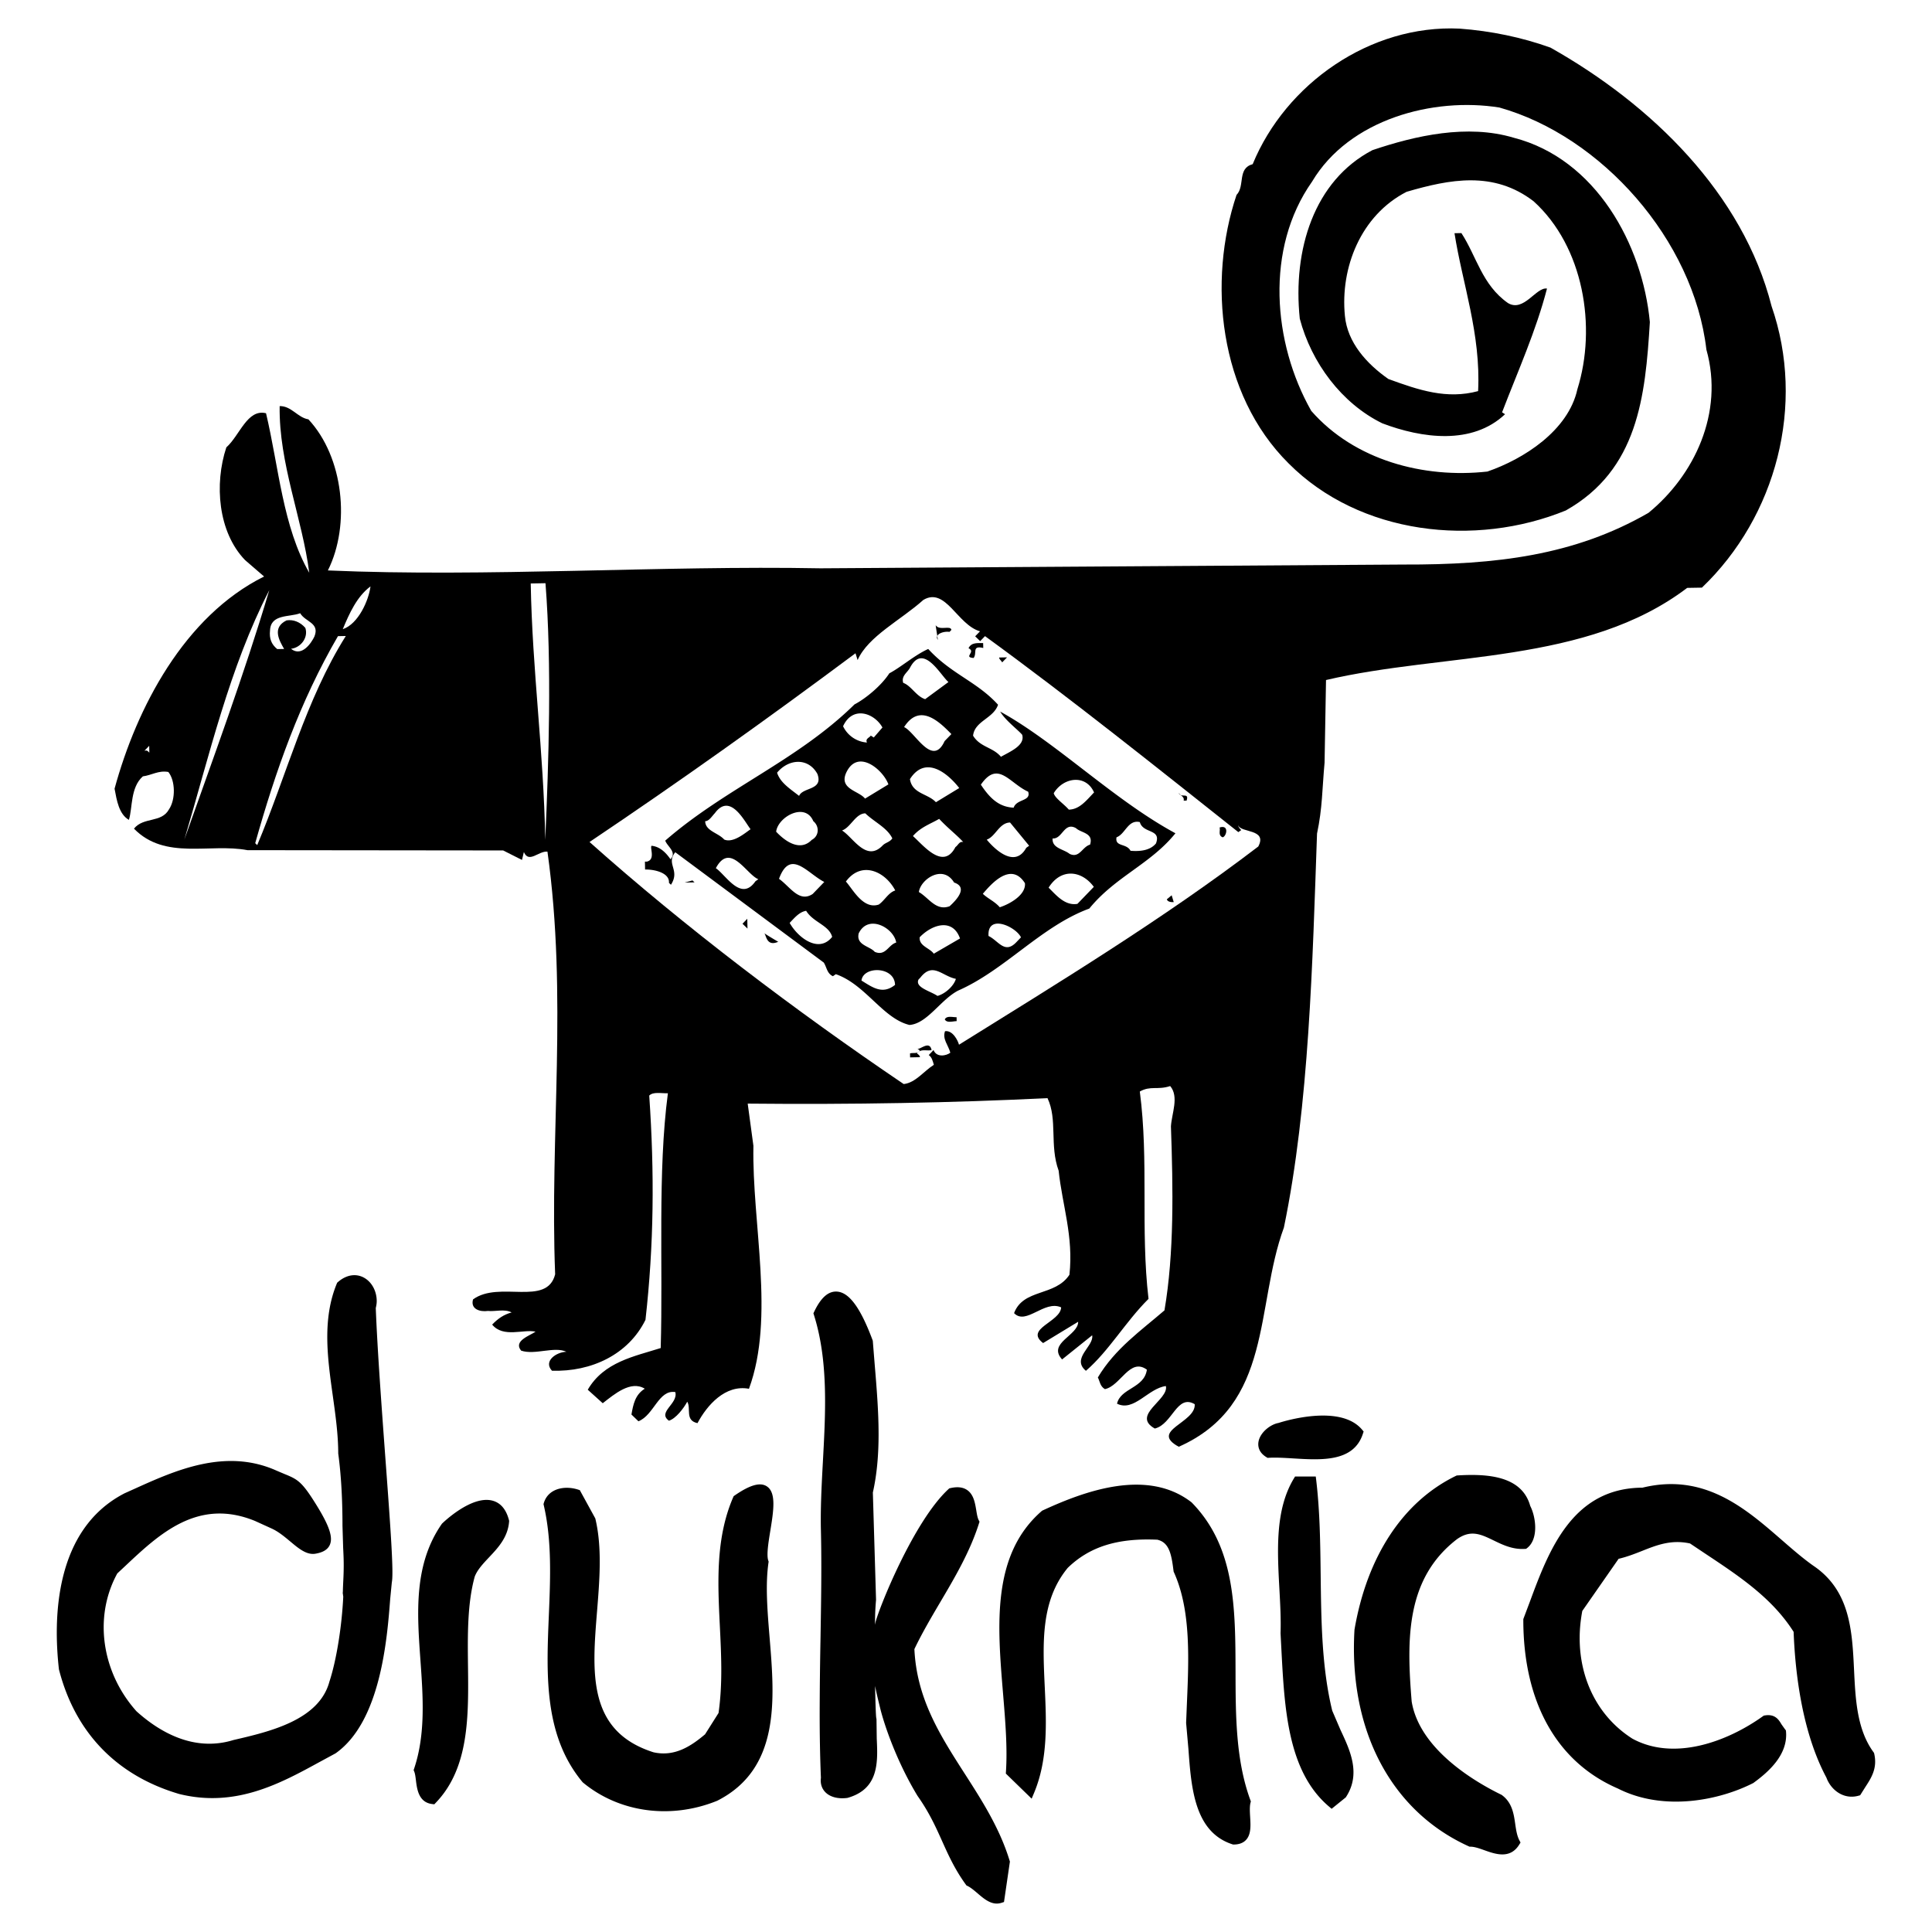
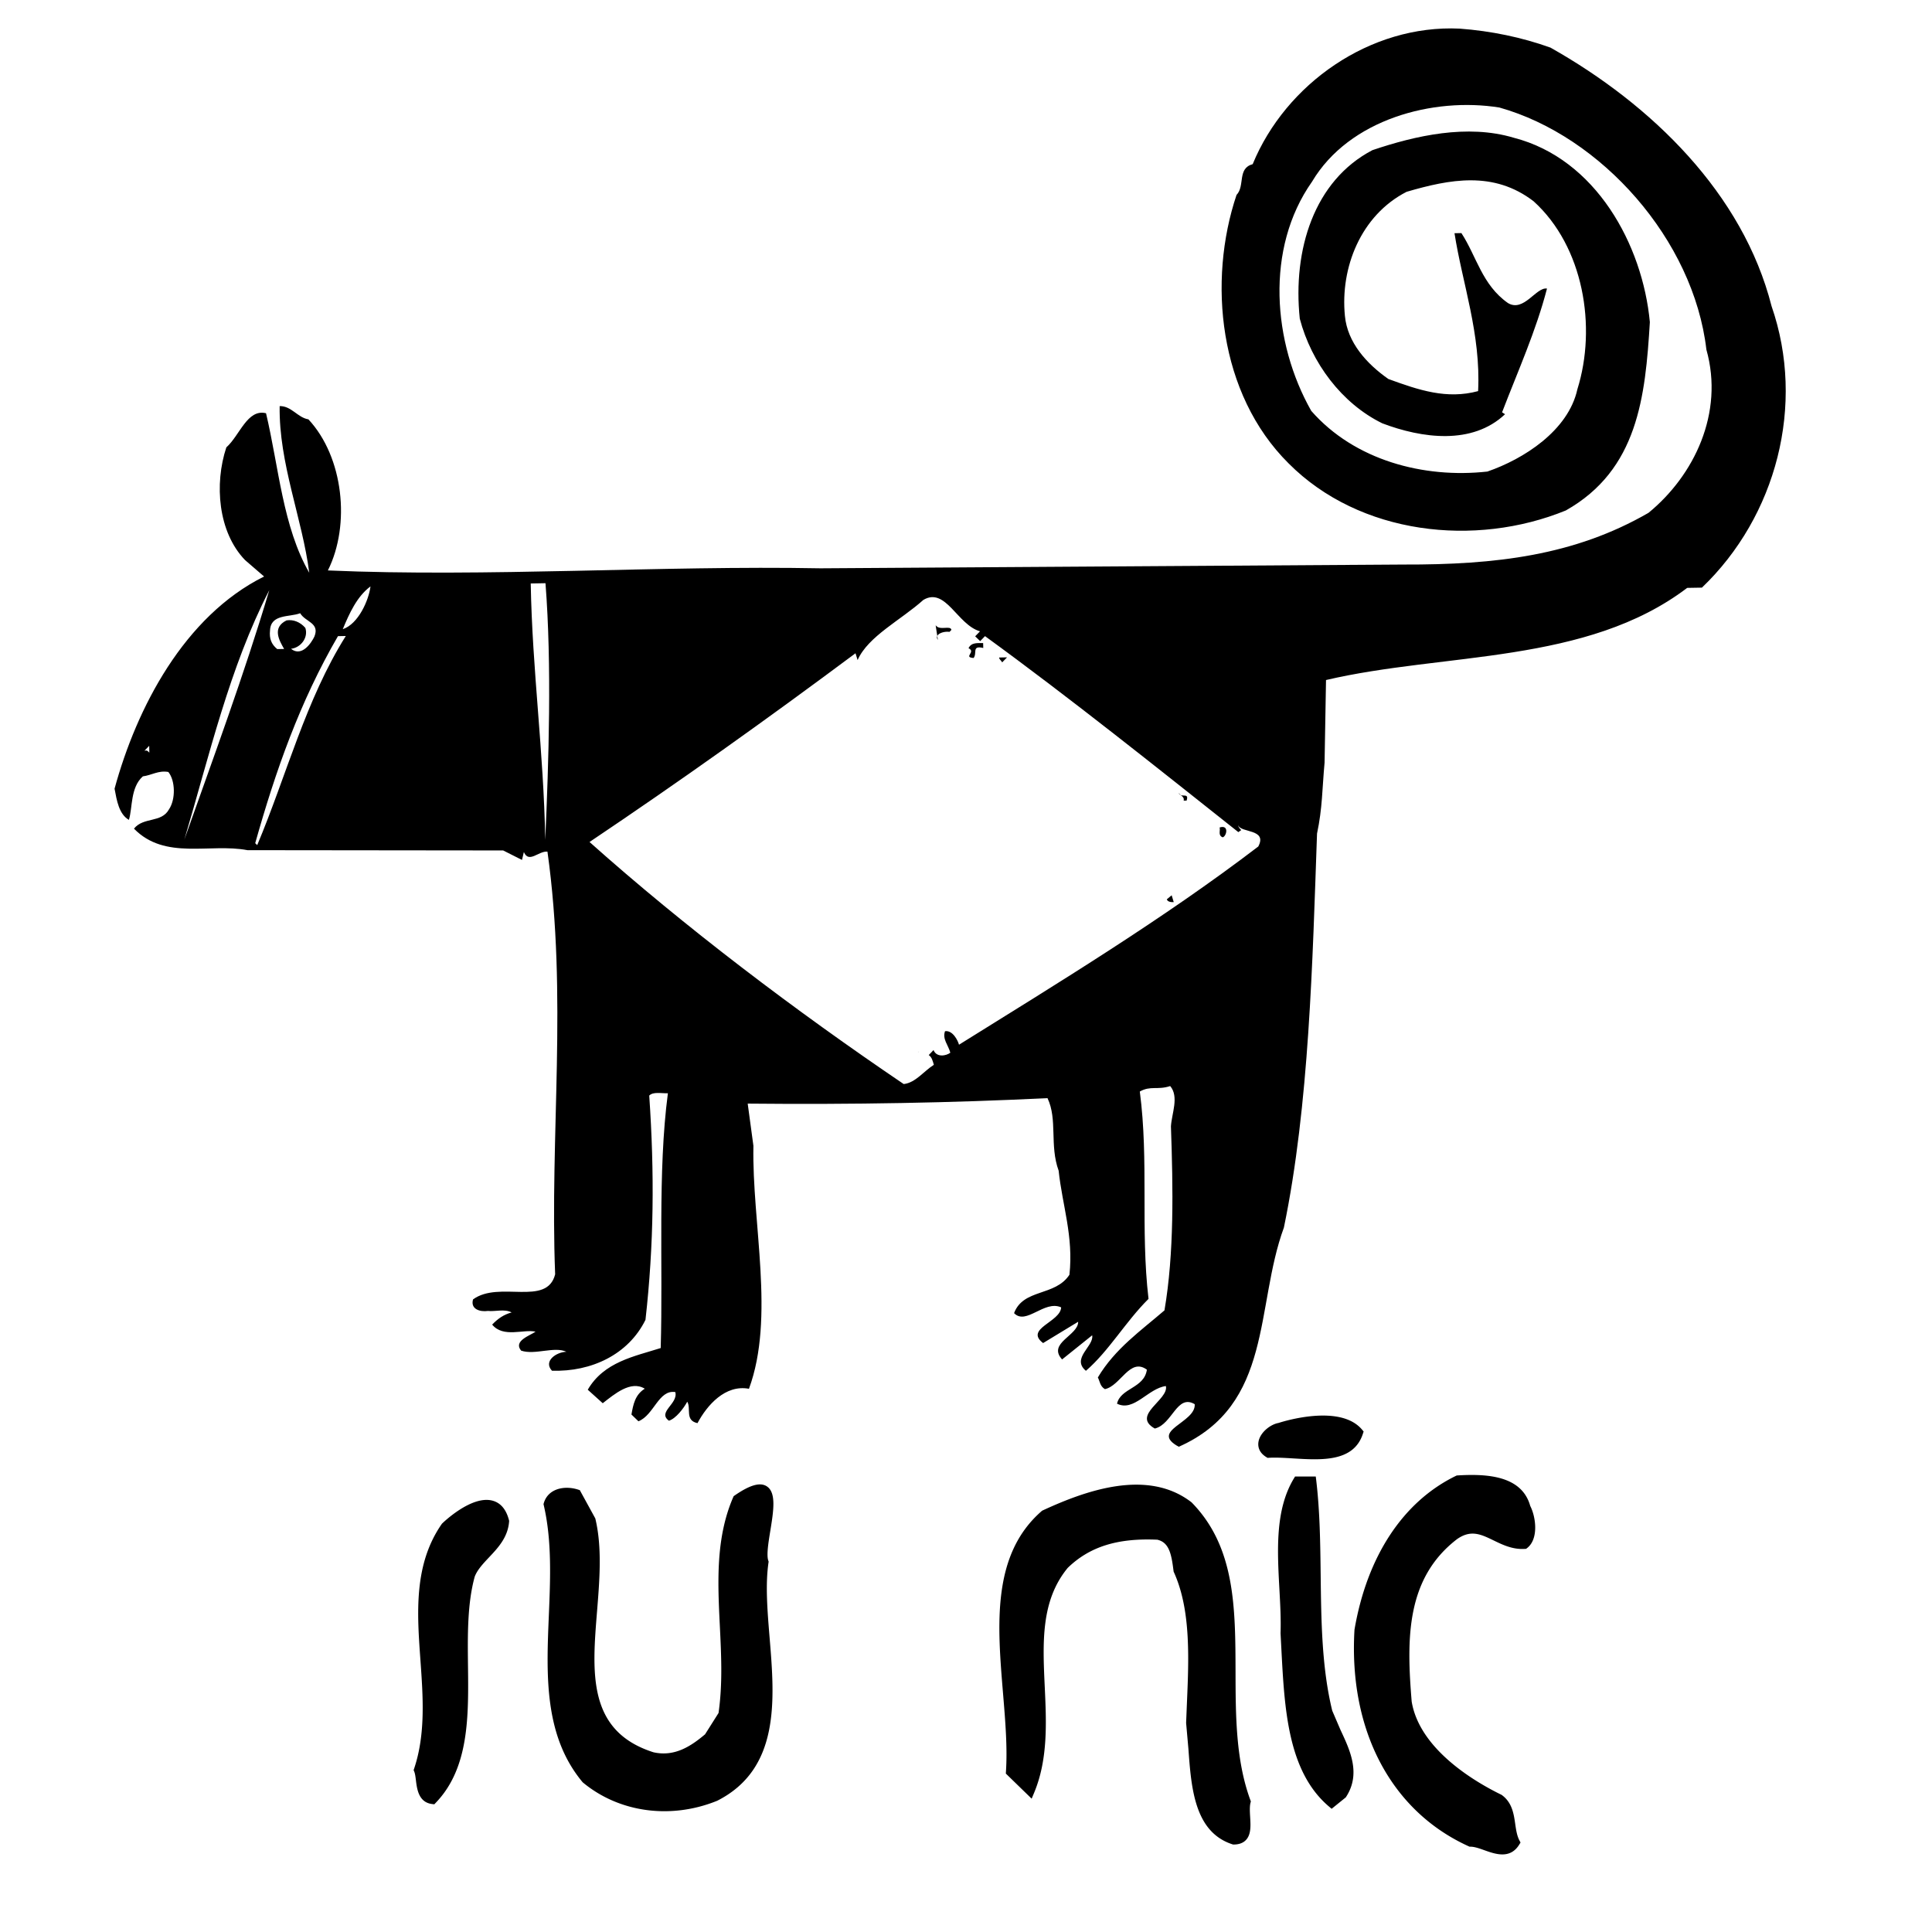
<svg xmlns="http://www.w3.org/2000/svg" width="2500" height="2500" viewBox="0 0 192.756 192.756">
  <g fill-rule="evenodd" clip-rule="evenodd">
-     <path fill="#fff" d="M0 0h192.756v192.756H0V0z" />
    <path d="M94.733 63.041l.191-.199c-.105-.489-1.173.119-1.574-.462l.161 1.069c.147-.318.787-.472 1.222-.408zM93.572 63.847l-.061-.397c-.052.112-.045.245.061.397zM97.137 65.648c.383-.499-.217-1.272.963-1l-.012-.491c-.584.01-1.176-.076-1.457.516.787.378-.577.896.506.975zM100.473 65.585l-.787.016c.004.194.203.288.303.483l.484-.499zM117.812 79.331c.176.149.346.278.283.55l.293-.005c.217-.69-.255-.425-.576-.545z" />
    <path d="M117.594 79.106c.047.13.127.191.219.225a1.17 1.17 0 0 1-.219-.225zM121.678 82.562c.1.292-.18.789.311.976.39-.105.661-1.288-.311-.976zM116.414 89.724c.104.292.494.284.689.28l-.207-.682-.482.402z" />
    <path d="M176.748 30.541c-2.857-11.229-11.945-20.09-22.057-25.791-2.863-1.027-5.918-1.659-9.059-1.894-8.939-.425-17.363 5.516-20.652 13.523-1.561.421-.742 2.172-1.611 3.07-2.885 8.59-1.793 19.851 5.197 26.786 7.1 7.13 18.602 8.393 27.656 4.695 7.186-4.056 7.934-11.329 8.385-18.793-.727-7.738-5.395-16.287-13.578-18.393-4.633-1.388-9.814-.212-14.102 1.237-5.834 3.051-7.963 9.958-7.248 16.813 1.158 4.391 4.178 8.459 8.234 10.442 3.951 1.498 8.965 2.191 12.246-.908l-.297-.19c1.592-4.15 3.383-8.109 4.482-12.347-1.084-.177-2.311 2.396-3.896 1.444-2.588-1.816-3.125-4.652-4.643-6.979l-.689.012c.779 4.992 2.643 10.057 2.355 15.754-3.127.841-5.893-.09-8.955-1.21-2.182-1.529-4.088-3.653-4.334-6.299-.477-4.796 1.584-10.035 6.154-12.375 4.293-1.254 8.691-2.12 12.676.947 4.986 4.52 6.309 12.539 4.363 18.755-.908 4.136-5.371 6.965-8.979 8.208-6.361.706-13.264-1.13-17.572-6.054-3.85-6.796-4.613-16.202.074-22.861 3.713-6.249 12.105-8.463 18.699-7.404 10.162 2.854 19.373 13.184 20.65 24.149 1.787 6.345-1.238 12.579-5.781 16.292-7.381 4.255-15.211 5.183-24.43 5.155l-58.176.376c-15.898-.298-33.338.902-49.146.212 2.272-4.555 1.558-11.312-1.942-15.073-1.084-.178-1.693-1.342-2.87-1.323-.093 5.692 2.266 11.241 2.952 16.626-2.635-4.563-3.038-10.541-4.312-15.914-1.875-.456-2.61 2.205-3.961 3.408-1.21 3.652-.829 8.453 1.872 11.247l1.894 1.634c-7.971 3.972-12.71 13.084-14.917 21.17.218 1.172.438 2.542 1.43 3.113.372-1.184.137-3.24 1.393-4.343.88-.113 1.559-.615 2.542-.438.704.87.736 2.733.068 3.726-.76 1.387-2.537.733-3.496 1.929 3.099 3.179 7.58 1.43 11.32 2.147l25.513.028 1.879.947.186-.787c.507 1.167 1.465-.125 2.354-.043 2.026 14.483.219 28.249.768 42.172-.822 3.254-5.581.592-8.193 2.504-.277.984.709 1.264 1.491 1.15.688.084 1.665-.23 2.358.15-.781.211-1.363.615-1.94 1.213 1.104 1.354 3.148.432 4.328.707-.58.404-2.24.924-1.438 1.891 1.383.465 3.327-.455 4.516.115-.978.016-2.337.922-1.439 1.889 3.929.125 7.622-1.611 9.329-5.076.842-7.471.908-14.633.375-22.375.385-.4 1.177-.217 1.862-.229-1.037 7.867-.477 17.176-.717 25.418-2.634.836-5.666 1.381-7.278 4.158L60.136 140c1.162-.904 2.801-2.309 4.193-1.449-.975.605-1.154 1.59-1.33 2.576l.698.674c1.56-.619 2.003-3.176 3.678-2.914.312 1.172-1.83 1.998-.635 2.857.682-.209 1.45-1.203 1.828-1.896.404.678-.258 1.867 1.021 2.139.95-1.785 2.774-3.875 5.135-3.428 2.618-7.113.289-16.49.444-24.242l-.57-4.209c10.498.104 20.402-.078 29.911-.547 1.02 2.141.188 4.707 1.113 7.24.359 3.428 1.496 6.547 1.076 10.381-1.434 2.184-4.59 1.359-5.525 3.828 1.201 1.254 3.016-1.334 4.699-.574-.07 1.473-3.686 2.125-1.801 3.562l3.496-2.125c.027 1.373-3.098 2.119-1.602 3.758l3-2.408c.215 1.074-2.119 2.295-.623 3.543 2.318-2.006 3.936-4.879 6.246-7.178-.814-6.951.043-13.736-.869-20.686 1.068-.607 1.766-.129 3.031-.545.904 1.062.148 2.744.074 4.021.215 6.176.33 12.648-.645 18.357-2.32 2.004-4.936 3.818-6.646 6.693.203.389.211.879.705 1.166 1.562-.324 2.494-3.188 4.186-1.941-.262 1.867-2.615 1.814-2.98 3.391 1.684.85 3.109-1.531 4.875-1.758.318 1.367-3.48 2.91-1.104 4.24 1.762-.426 2.199-3.475 3.982-2.43.133 1.861-4.566 2.635-1.59 4.248 9.438-4.193 7.59-13.969 10.488-21.873 2.525-12.211 2.854-26.542 3.305-39.303.543-2.56.508-4.422.752-7.076l.145-8.245c11.822-2.767 25.971-1.553 36.035-9.194l1.469-.025c7.424-7.101 10.361-18.241 6.947-28.087zM14.406 74.909l.48-.5.013.688c-.1-.098-.2-.293-.493-.188zM26.94 62.906c.066-1.669 1.937-1.311 3.01-1.724.504.875 1.979.947 1.417 2.33-.285.595-1.24 2.083-2.334 1.22.98-.117 1.745-1.111 1.433-2.084-.5-.581-1.191-.863-1.877-.752-1.458.713-.749 1.976-.242 2.851l-.686.012c-.598-.481-.804-1.068-.721-1.853zm-8.546 20.856c2.495-8.385 4.492-17.152 8.472-24.877-2.495 8.385-5.675 16.979-8.472 24.877zm7.268.555l-.199-.192c2.026-7.199 4.452-14.111 8.255-20.656l.785-.016c-4.003 6.354-5.924 13.942-8.841 20.864zm8.536-21.543c.659-1.582 1.413-3.263 2.766-4.269-.172 1.376-1.207 3.749-2.766 4.269zM54.4 83.793c-.163-8.927-1.293-16.852-1.449-25.58l1.472-.027c.64 8.229.321 17.752-.023 25.607zm71.139.663c-9.48 7.236-19.963 13.609-29.859 19.775-.102-.391-.612-1.461-1.395-1.348-.282.789.319 1.367.53 2.146-.391.303-1.364.516-1.677-.264l-.478.5c.299.191.401.582.51.973-.975.605-1.833 1.799-3.008 1.918-10.731-7.262-21.871-15.689-31.344-24.15 9.009-6.051 17.632-12.194 26.536-18.83l.21.682c1.036-2.373 4.341-4.004 6.562-6.006 2.229-1.315 3.382 2.488 5.651 3.135l-.484.498.5.481.482-.499c8.549 6.221 17.408 13.318 25.273 19.553l.291-.201c-.098-.097-.301-.291-.301-.487.212.782 2.948.339 2.001 2.124z" />
-     <path d="M101.984 73.308c.316 1.073-1.242 1.691-2.119 2.197-.803-.966-2.072-.942-2.781-2.107.166-1.475 2.025-1.705 2.492-3.086-2.104-2.316-4.668-3.054-6.966-5.564-1.364.616-2.717 1.816-3.881 2.428-.764 1.188-2.311 2.494-3.476 3.104-5.689 5.597-12.898 8.379-18.882 13.589.203.584 1.197 1.155.521 1.854-.401-.58-1.004-1.257-1.885-1.339-.194.199.413 1.366-.464 1.579l-.198.002.015.786c.982-.019 2.463.347 2.381 1.33l.199.192c.955-1.491-.531-2.051.432-3.246l14.819 11.012c.303.485.312 1.073.907 1.358l.293-.203c2.961 1.025 4.691 4.426 7.348 5.066 1.766-.129 3.094-2.51 4.848-3.426 4.667-2.047 8.314-6.429 13.091-8.185 2.592-3.188 6.102-4.428 8.596-7.514-6.145-3.322-11.938-9.103-17.486-12.142.505.873 1.794 1.832 2.196 2.315zm-20.433 3.904c.62 1.658-1.449 1.303-1.824 2.193-.994-.768-1.885-1.34-2.197-2.314 1.15-1.394 3.11-1.529 4.021.121zm-11.195 4.719c.394-.007.674-.502.967-.802 1.53-2.089 2.957.83 3.561 1.602-.581.405-1.743 1.406-2.63 1.03-.6-.677-1.878-.848-1.898-1.83zm5.016 5.99c-1.435 2.087-2.954-.633-3.952-1.301 1.426-2.676 3.055.631 4.24 1.101l-.288.2zm2.065-4.942c.171-1.475 2.891-2.996 3.709-1.048.6.48.615 1.459-.16 1.867-1.156 1.197-2.646.146-3.549-.819zm4.801 5.015l-1.154 1.196c-1.356.908-2.268-.742-3.363-1.508 1.122-3.06 2.833-.542 4.517.312zm-3.453 4.084c.479-.499.959-1.095 1.645-1.206.708 1.163 2.283 1.428 2.595 2.601-1.341 1.69-3.43.062-4.24-1.395zm9.257-19.496l-.865.998-.3-.191c-.093.196-.58.306-.378.693a2.861 2.861 0 0 1-2.385-1.623c.944-2.079 3.115-1.333 3.928.123zm.594 5.678l-2.331 1.418c-.6-.775-2.564-.935-1.909-2.517 1.13-2.571 3.721-.362 4.24 1.099zm-2.304 2.888c.9.869 2.186 1.434 2.697 2.501-.289.398-.682.405-.97.706-1.637 1.699-2.957-.83-4.049-1.496.876-.311 1.344-1.692 2.322-1.711zm2.989 7.695c-.686.211-1.06 1.001-1.645 1.405-1.559.52-2.58-1.521-3.281-2.295 1.536-2.088 3.905-1.052 4.926.89zm-3.37 8.989c.167-1.473 3.309-1.434 3.347.432-1.262 1.004-2.253.236-3.347-.432zm1.32-2.867c-.498-.581-1.873-.653-1.601-1.836.947-1.979 3.519-.553 3.745.912-.779.21-1.053 1.396-2.144.924zm3.507-28.32c1.325-2.575 3.054.729 3.849 1.403l-2.322 1.708c-.888-.278-1.399-1.346-2.191-1.627-.205-.683.375-.987.664-1.484zm-.577 5.897c1.524-2.383 3.421-.65 4.719.699l-.675.697c-1.223 2.674-2.96-.926-4.044-1.396zm5.503 6.081l-2.327 1.415c-.799-.867-2.374-.838-2.591-2.307 1.523-2.381 3.714-.655 4.918.892zm-2.171 20.74c-.697-.479-2.271-.842-1.893-1.633l.19-.199c1.247-1.592 2.158-.139 3.538.129-.187.692-1.053 1.494-1.835 1.703zm-.37-4.211c-.406-.581-1.489-.758-1.404-1.643 1.251-1.299 3.297-1.925 4.021.123l-2.617 1.52zm1.582-4.738c-1.364.515-2.077-.846-3.07-1.415.175-1.28 2.404-2.793 3.515-.949 1.382.466.325 1.662-.445 2.364zm.577-5.898c-1.232 2.377-3.242-.235-4.239-1.101.771-.896 1.744-1.208 2.618-1.715.903.965 1.796 1.635 2.399 2.311-.396-.091-.486.304-.778.505zm16.073-.979c.877-.312 1.141-1.789 2.326-1.516.316 1.173 2.17.649 1.609 2.131-.576.696-1.555.812-2.537.732-.404-.779-1.578-.364-1.398-1.347zm-10.01 10.483c-1.158 1.198-1.77-.164-2.76-.637-.139-2.252 2.729-.932 3.238.138l-.478.499zm-1.637-3.501c-.5-.58-1.191-.861-1.691-1.344.768-.897 2.787-3.289 4.201-1.057.117 1.174-1.537 2.089-2.51 2.401zm9.406-11.456c-.773.799-1.443 1.695-2.518 1.714-.502-.581-1.395-1.151-1.504-1.64.952-1.586 3.204-1.923 4.022-.074zm-1.8 3.565c.5.484 1.777.458 1.402 1.643-.779.21-1.051 1.393-2.041.921-.596-.481-1.777-.557-1.695-1.539.982.08 1.144-1.691 2.334-1.025zm1.777 5.855l-1.637 1.697c-1.27.22-2.174-.941-2.875-1.615 1.238-1.985 3.303-1.729 4.512-.082zm-6.74-3.899c-1.143 2.081-3.143.156-3.945-.812.883-.31 1.248-1.689 2.328-1.708l1.904 2.318-.287.202zm-1.256-4.001c-1.473-.069-2.369-.935-3.275-2.295 1.717-2.482 2.84-.148 4.721.701.312.974-1.165.708-1.446 1.594z" />
-     <path d="M68.311 88.052l.981-.019-.202-.193-.779.212zM74.078 92.163l.499.483-.02-.981-.479.498zM77.64 93.963c.498.285-.991-.571-1.387-.857.198.191.217 1.368 1.387.857zM94.262 101.705c.202.389.79.182 1.184.174l-.007-.391c-.395.006-.986-.179-1.177.217zM91.533 104.641l.235.15a.385.385 0 0 1-.081.117c.371-.225.851-.049 1.257-.139-.197-.994-1.113-.048-1.411-.128zM91.533 104.641l-.062-.039a.124.124 0 0 0 .062.039zM90.801 105.496l.982-.02c-.007-.193-.203-.289-.303-.385.031-.041.066-.07.101-.102-.232.121-.567.035-.788.113l.008.394z" />
    <path d="M91.581 104.99a.378.378 0 0 0 .106-.082.974.974 0 0 0-.106.082zM135.975 143.051l.074-.229-.154-.184c-2.166-2.578-7.746-.863-8.375-.658l.064-.016c-.809.131-1.836.92-2.018 1.846-.072.365-.064 1.057.785 1.572l.115.07.135-.008c.725-.041 1.559.01 2.443.064 2.819.172 6.013.365 6.931-2.457zM151.172 181.963c-.143-.994-.307-2.123-1.332-2.871l-.031-.023-.035-.016c-2.418-1.176-8.131-4.434-8.93-9.291-.52-6.279-.57-12.271 4.51-16.191 1.387-.986 2.396-.498 3.676.123.889.432 1.896.918 3.1.84l.133-.008.105-.082c.578-.449.799-1.23.799-2.041 0-.779-.205-1.586-.494-2.154l-.006-.016c0 .002 0 .004.002.006-.844-3.018-4.307-3.213-7.246-3.035l-.086.006-.078.037c-5.271 2.562-8.865 8.014-10.121 15.344-.6 10.047 3.662 18.109 11.395 21.615l.084.039h.094c.398 0 .883.172 1.396.355 1.08.385 2.559.91 3.467-.561l.129-.209-.113-.217c-.248-.478-.33-1.047-.418-1.65zM123.27 166.801c-.016-6.408-.029-12.461-4.367-16.891l-.021-.021-.023-.018c-4.391-3.381-10.564-1.148-14.828.824l-.055.025-.047.041c-5.006 4.354-4.422 11.379-3.857 18.172.23 2.779.449 5.406.293 7.818l-.012.199 2.576 2.504.246-.588c1.396-3.352 1.225-7.031 1.059-10.592-.205-4.41-.398-8.574 2.291-11.844 2.176-2.111 4.945-2.99 8.938-2.814 1.168.264 1.406 1.41 1.607 3.004l.023.18.027.059c1.145 2.531 1.426 5.529 1.426 8.633 0 1.502-.066 3.029-.131 4.541l-.076 1.863.23 2.598c.281 3.883.6 8.285 4.387 9.512l.064.021h.068c.529 0 .939-.152 1.223-.453.52-.551.467-1.438.416-2.295-.029-.512-.061-1.039.037-1.422l.033-.131-.047-.127c-1.461-3.976-1.471-8.46-1.48-12.798zM76.491 148.283c-.662-.418-1.676-.127-3.19.918l-.102.07-.05.113c-1.18 2.727-1.471 5.627-1.471 8.541 0 1.436.071 2.875.141 4.297.071 1.453.144 2.93.144 4.408 0 1.432-.072 2.863-.274 4.277l-1.344 2.125c-1.438 1.215-3.058 2.262-5.149 1.793-6.595-2.104-6.126-7.906-5.629-14.051.253-3.129.515-6.363-.159-9.219l-.013-.059-1.548-2.824-.164-.053c-.858-.277-1.766-.234-2.429.117-.494.26-.838.684-.996 1.221l-.032.109.026.111c.82 3.521.66 7.34.505 11.033-.245 5.875-.499 11.951 3.356 16.584l.026.031.031.025c3.627 2.996 8.755 3.691 13.383 1.814 6.307-3.191 5.738-10.117 5.235-16.229-.225-2.727-.436-5.301-.116-7.529l.015-.104-.034-.098c-.191-.561.01-1.801.205-3 .316-1.952.616-3.8-.367-4.421zM49.16 149.727c-2.082-.584-4.915 2.145-5.034 2.262l-.03.027-.024.035c-2.81 4.049-2.462 8.891-2.126 13.574.26 3.629.529 7.381-.627 10.828l-.051.152.062.15c.084.205.125.527.167.869.108.877.272 2.203 1.619 2.365l.214.027.149-.156c3.333-3.463 3.272-8.639 3.213-13.643-.036-3.055-.073-6.215.67-8.912.258-.686.832-1.293 1.438-1.938.879-.932 1.875-1.986 1.992-3.562l.005-.072-.018-.068c-.274-1.061-.819-1.714-1.619-1.938zM132.918 170.676c-1.045-4.266-1.1-8.965-1.154-13.512-.037-3.139-.076-6.385-.443-9.467l-.047-.383h-2.067l-.127.211c-1.863 3.104-1.645 7.121-1.434 11.008.084 1.551.164 3.018.115 4.404 0 .039.082 1.586.082 1.586.314 6.006.639 12.219 4.742 15.709l.273.232 1.414-1.143.037-.059c1.482-2.307.395-4.619-.564-6.66l-.827-1.926z" />
-     <path d="M186.992 174.973l-.021-.086-.051-.072c-1.656-2.268-1.801-5.283-1.941-8.201-.188-3.908-.381-7.949-4.102-10.428l.01.006c-1.043-.74-2.059-1.625-3.137-2.562-3.617-3.148-7.717-6.711-13.879-5.205-7.031.033-9.365 6.328-11.242 11.393l-.645 1.713-.002.084c0 8.223 3.35 14.197 9.43 16.824 4.592 2.33 10.143 1.17 13.492-.535l.031-.016.027-.021c1.48-1.08 3.428-2.787 3.23-5.104l-.012-.119-.119-.156-.318-.447c-.266-.447-.629-1.061-1.668-.891l-.102.016-.082.059c-3.58 2.564-8.881 4.5-13.025 2.242-3.365-2.135-5.262-5.838-5.262-10.035 0-.883.09-1.791.262-2.707l3.623-5.203c.807-.188 1.562-.477 2.291-.766 1.52-.607 2.961-1.174 4.836-.764.15.102 1.523 1.018 1.523 1.018 3.432 2.277 6.672 4.434 8.811 7.799.16 4.174.859 10.031 3.27 14.541.432 1.197 1.689 2.232 3.207 1.809l.16-.045.508-.805c.604-.928 1.229-1.885.897-3.336zM37.491 130.504c.054-.229.095-.461.095-.689 0-.932-.431-1.816-1.163-2.277-.831-.523-1.843-.385-2.708.373l-.077.066-.039.096c-.706 1.713-.946 3.502-.946 5.314 0 1.947.277 3.922.549 5.863.267 1.908.543 3.879.543 5.764.283 2.086.424 4.49.424 7.203l.067 2.199c.028.551.056 1.082.056 1.754 0 .408-.01.869-.037 1.416-.025.523-.042.883-.046 1.156l-.017.266.022.002c.004.113.016.207.033.27-.138 2.951-.676 6.354-1.38 8.492-1.033 3.854-5.969 4.996-9.573 5.83-4.008 1.238-7.472-.877-9.68-2.869-2.146-2.402-3.269-5.414-3.269-8.381 0-1.863.446-3.705 1.355-5.367.105-.1.795-.744.795-.744 3.403-3.199 7.261-6.826 12.95-4.494l1.632.742c.695.312 1.303.822 1.891 1.312.842.705 1.638 1.371 2.524 1.209.476-.086 1.142-.271 1.412-.875.333-.746-.04-1.879-1.29-3.908-1.466-2.377-1.874-2.615-3.199-3.152l-.826-.35c-5.098-2.287-10.138-.008-14.188 1.824l-.973.438c-7.029 3.619-7.118 12.562-6.547 17.572 1.62 6.312 5.764 10.59 11.993 12.426 5.629 1.398 10.095-1.047 14.034-3.203l1.57-.85c4.517-3.176 5.15-11.461 5.455-15.441l.16-1.631c.04-.189.058-.521.058-.992 0-1.84-.285-5.781-.705-11.436-.369-5.03-.793-10.729-.955-14.928zM96.255 176.969c-2.467-3.844-4.792-7.48-5.026-12.438.75-1.574 1.667-3.135 2.558-4.646 1.47-2.488 2.989-5.062 3.885-7.893l.055-.17-.082-.16c-.121-.232-.182-.598-.244-.986-.123-.738-.262-1.578-.916-2.02-.419-.283-.963-.346-1.659-.188l-.114.025-.085.078c-3.465 3.201-6.931 11.859-7.279 13.291-.02.08-.029.156-.046.236a24.942 24.942 0 0 1 .101-2.473c0-.1-.307-10.346-.318-10.715.42-1.871.571-3.828.571-5.82 0-2.312-.197-4.67-.39-6.986l-.188-2.336-.021-.061c-1.213-3.252-2.352-4.793-3.585-4.846-.849-.037-1.583.623-2.245 2.016l-.073.154.052.162c.866 2.738 1.112 5.674 1.112 8.65 0 1.98-.109 3.979-.216 5.949-.104 1.92-.212 3.895-.212 5.801 0 .387.004.771.014 1.15.028 1.197.039 2.402.039 3.619 0 2.316-.04 4.682-.081 7.135a429.167 429.167 0 0 0-.083 7.395c0 2.172.033 4.342.125 6.48-.011.092-.02.182-.02.264 0 .574.243.951.467 1.178.48.484 1.284.689 2.204.562 2.563-.723 2.959-2.629 2.959-4.584 0-.445-.021-.895-.041-1.334l-.025-1.939-.022-.111c-.04-.197-.085-1.455-.12-3.201.133.689.312 1.42.519 2.26.399 1.619 1.632 5.279 3.721 8.715 1.161 1.641 1.815 3.098 2.447 4.504.624 1.391 1.269 2.826 2.367 4.338l.063.088.098.047c.336.164.682.459 1.018.746.68.582 1.449 1.24 2.373.941l.256-.082.59-4.033-.029-.092c-.985-3.233-2.758-5.996-4.474-8.67z" />
  </g>
</svg>